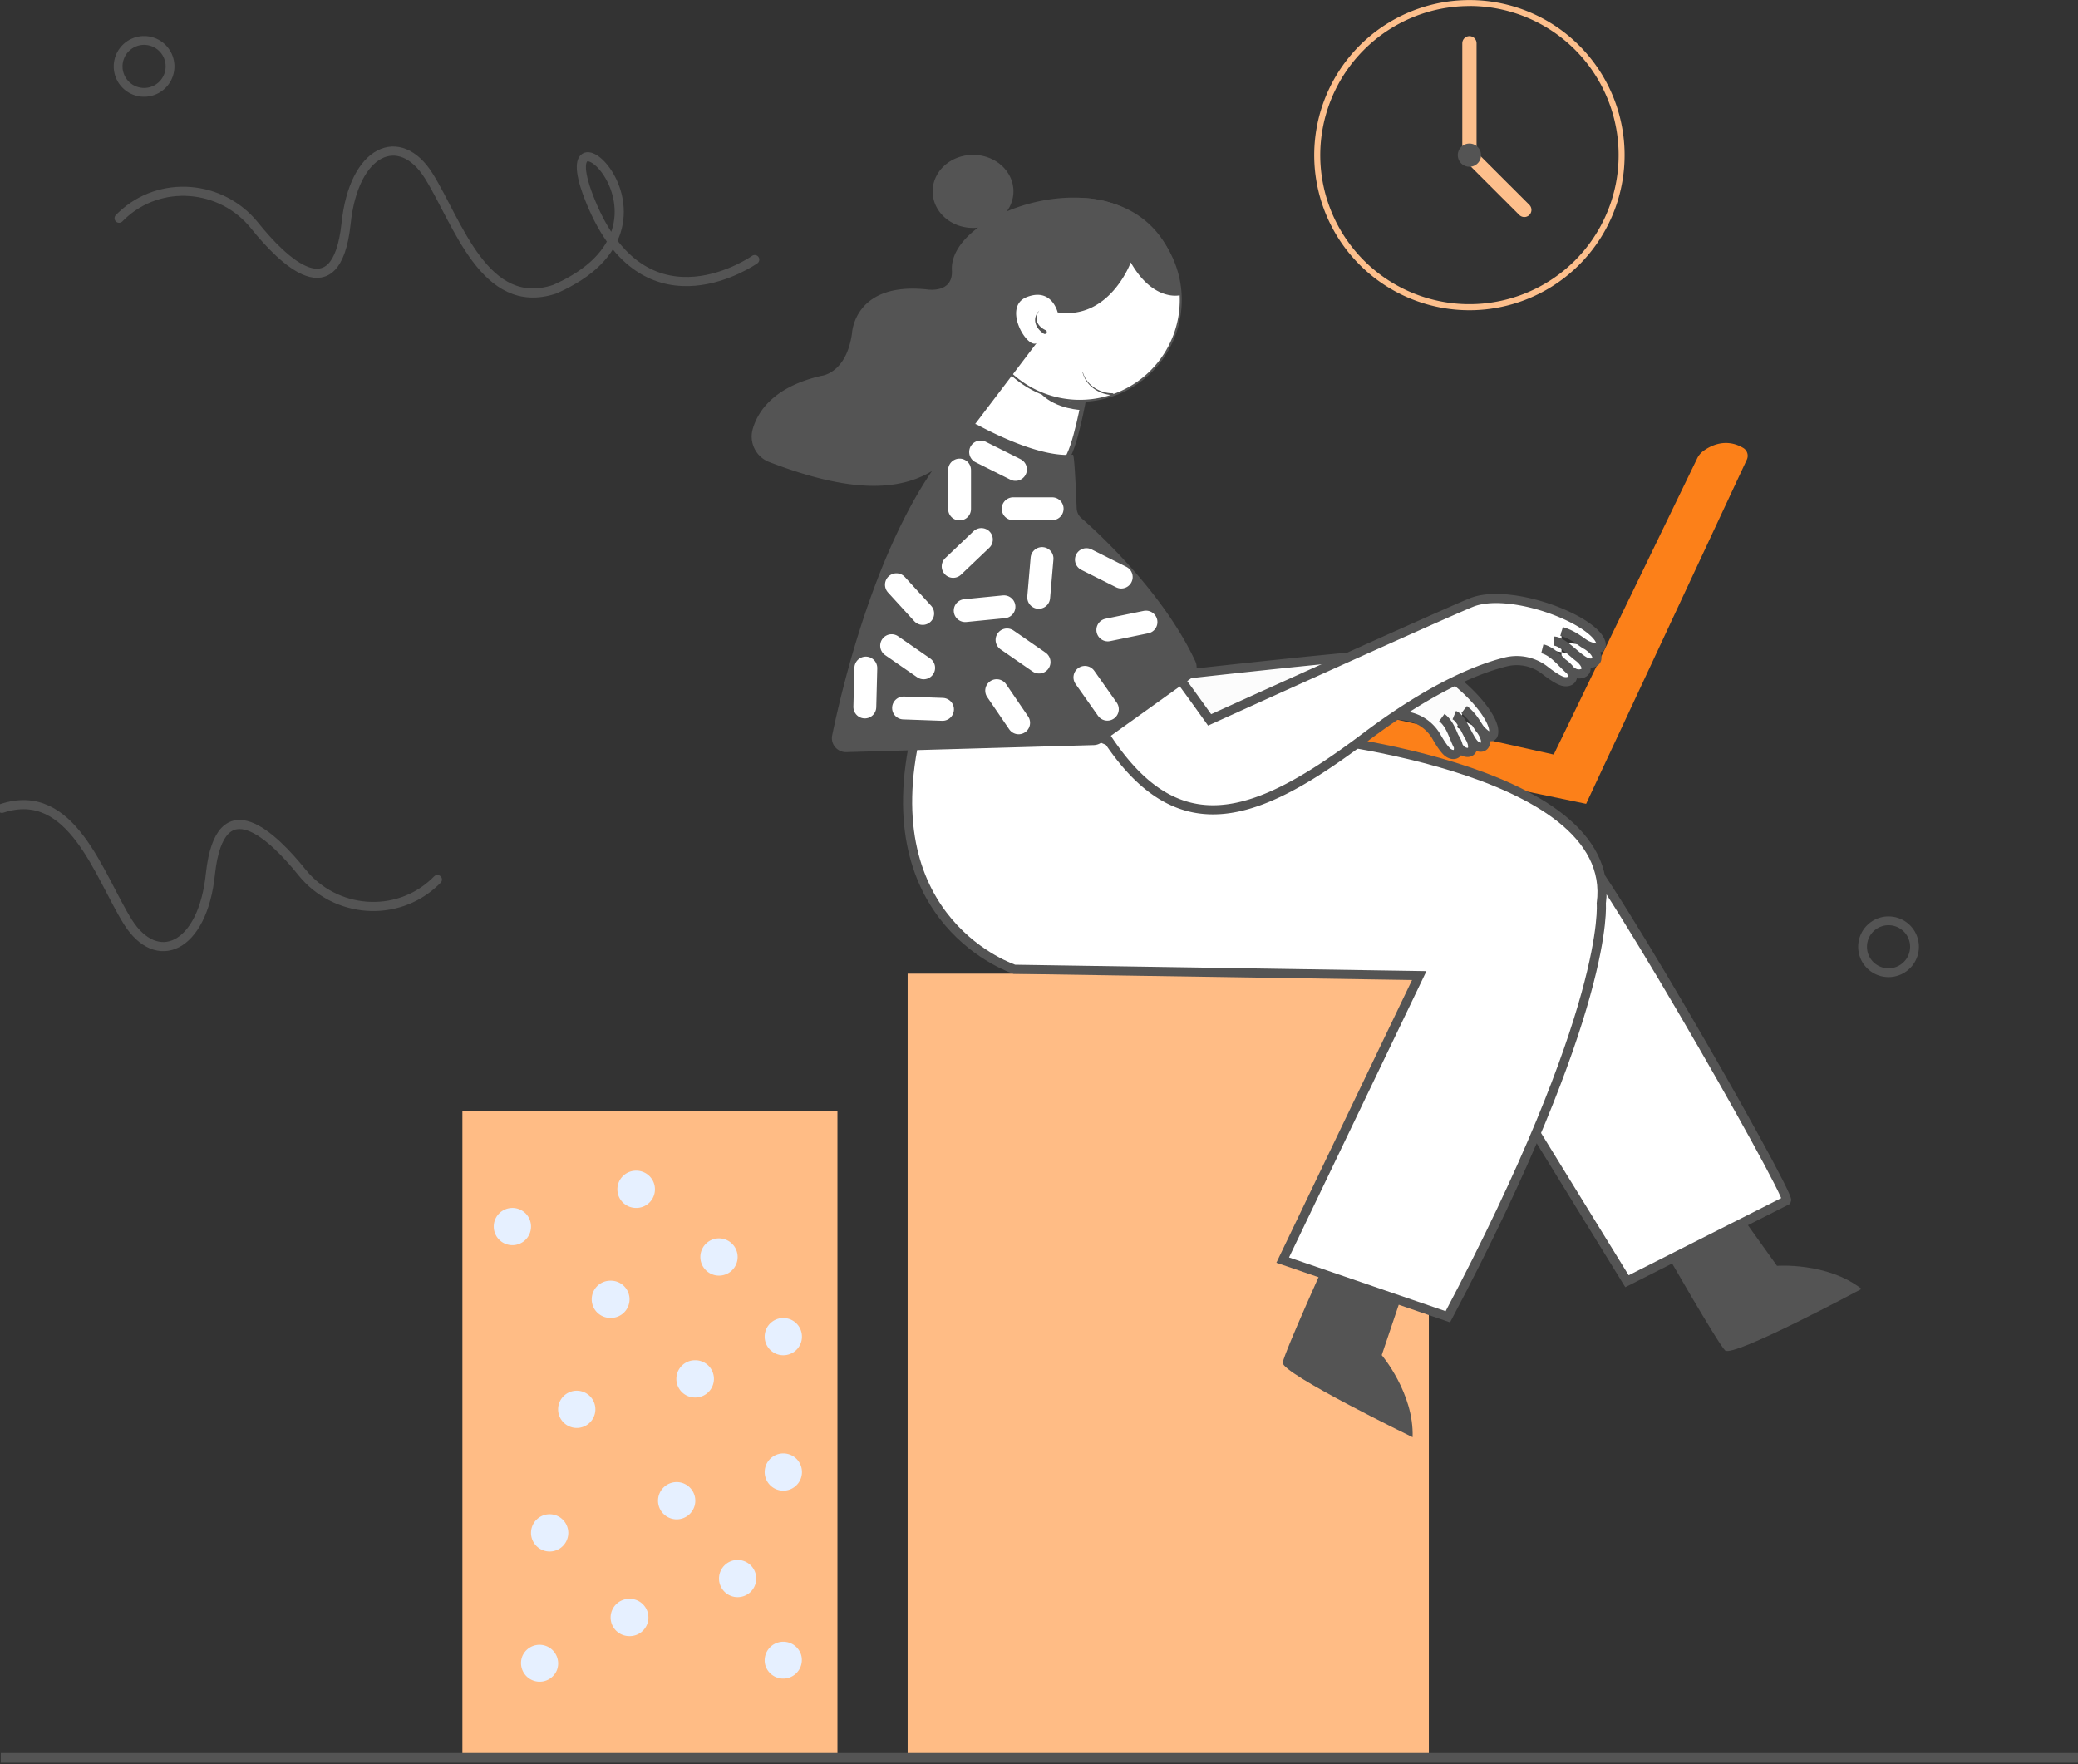
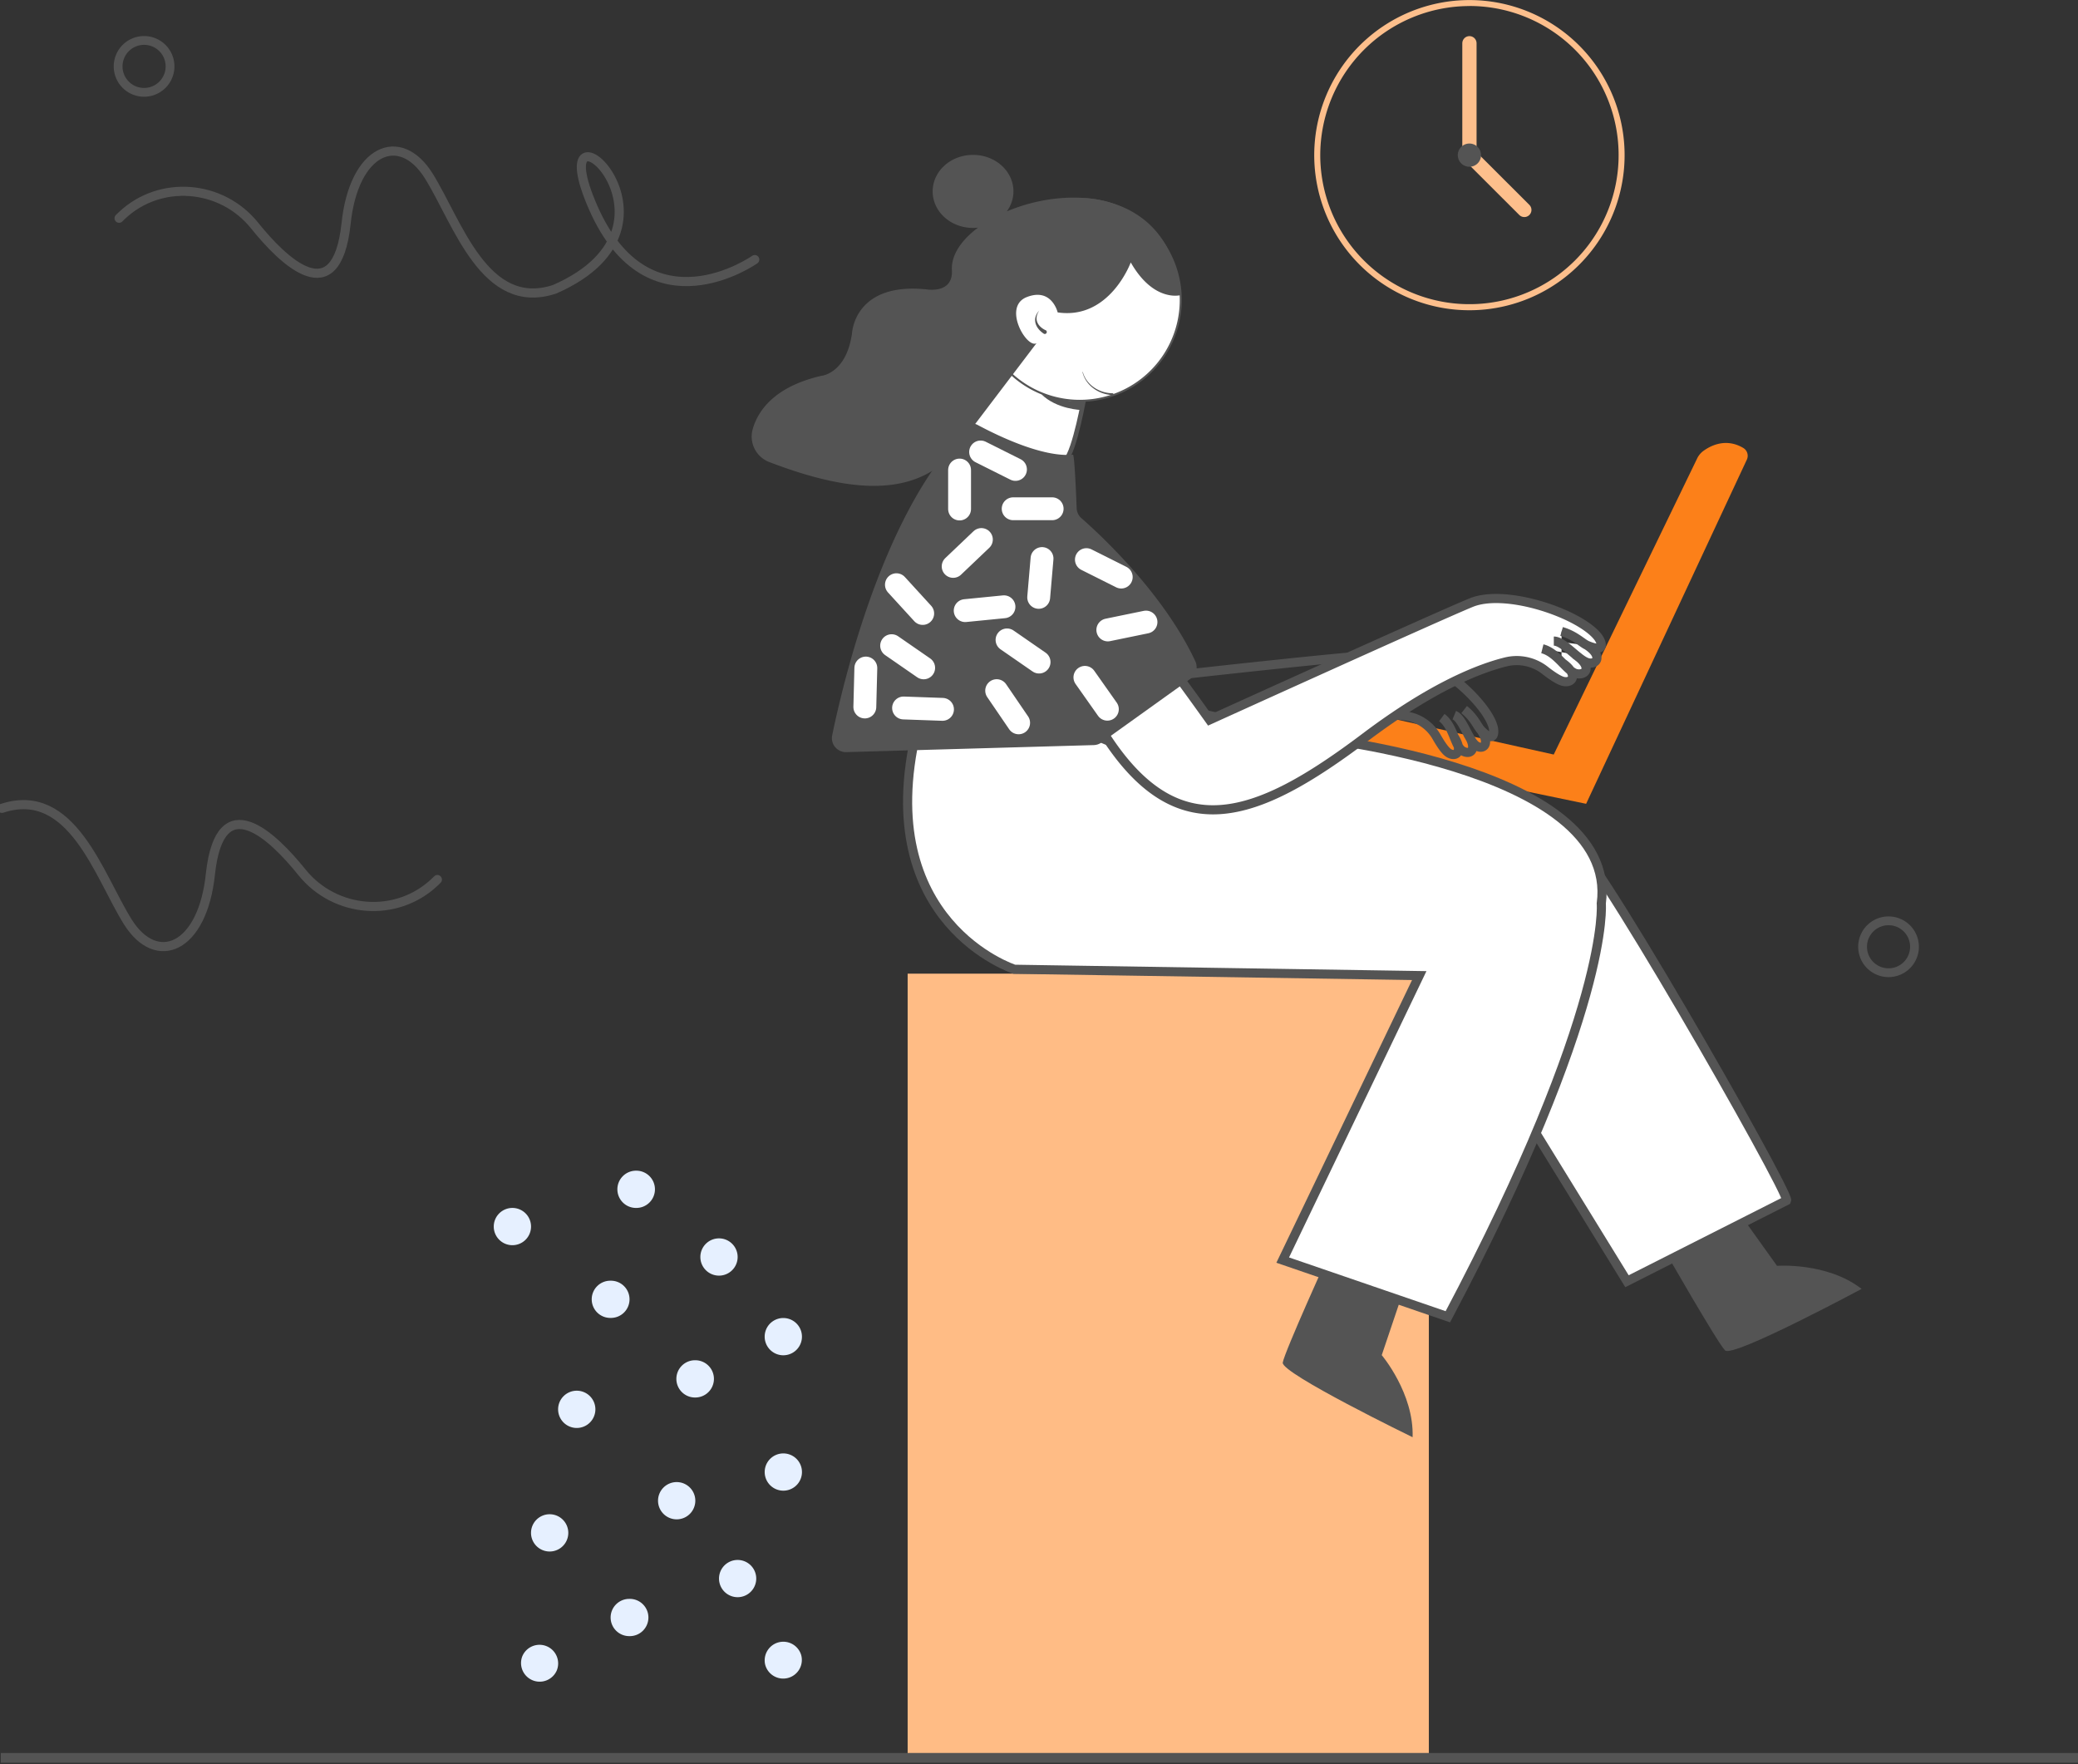
<svg xmlns="http://www.w3.org/2000/svg" width="437" height="371" fill="none">
  <rect width="100%" height="100%" fill="#333333" stroke="none" />
  <g clip-path="url(#a)">
    <path fill="#FC8019" d="m367.371 96.624-33.812 72.397-57.278-11.894 2.944-9.052 47.521 10.586 30.157-62.251a4.209 4.209 0 0 1 1.338-1.606c1.522-1.105 4.705-2.744 8.31-.643a1.92 1.92 0 0 1 .82 2.463Z" />
    <path fill="#FFBC85" d="M190.876 370.052h109.611V204.738H190.876v165.314Z" />
    <path fill="#545454" d="m295.024 271.772-4.445 13.179s6.813 8.048 6.489 17.26c0 0-27.672-13.448-27.31-15.688.362-2.24 9.799-23.03 9.799-23.03l15.467 8.279ZM365.608 254.857l8.092 11.317s10.513-.807 17.793 4.85c0 0-27.1 14.553-28.715 12.935-1.615-1.618-12.944-21.433-12.944-21.433l15.774-7.669Z" />
    <path fill="#fff" stroke="#545454" stroke-miterlimit="10" stroke-width="1.92" d="M330.014 176.442c1.837-3.58 46.423 74.431 45.709 75.99l-33.572 16.978-22.651-36.785 10.514-56.183Z" />
    <path fill="#fff" stroke="#545454" stroke-miterlimit="10" stroke-width="1.92" d="M272.063 154.572s68.586 6.111 64.684 35.411c0 0 2.069 22.029-32.265 86.903l-34.732-11.922 28.714-59.823-85.139-1.328s-30.098-9.695-20.606-50.06l39.417-8.46 39.927 9.279Z" />
    <path fill="#fff" stroke="#545454" stroke-miterlimit="10" stroke-width=".96" d="M228.086 83.075s-2.023 11.72-4.045 13.742c-2.023 2.022-8.491 2.022-8.491 2.022l-11.729-9.296 8.491-12.528 15.774 6.06Z" />
    <path fill="#fff" d="M230.488 83.99c11.576-1.878 19.436-12.777 17.557-24.344-1.879-11.567-12.786-19.422-24.361-17.545-11.575 1.878-19.436 12.777-17.557 24.344 1.879 11.568 12.786 19.423 24.361 17.545Z" />
    <path fill="#545454" d="M227.077 42.05c4.159 0 8.224 1.233 11.682 3.542a21.005 21.005 0 0 1 3.186 32.33 21.041 21.041 0 0 1-32.352-3.184 21.005 21.005 0 0 1-3.543-11.675 21.03 21.03 0 0 1 6.167-14.85 21.066 21.066 0 0 1 14.86-6.163Zm0-.42a21.459 21.459 0 0 0-11.916 3.612 21.434 21.434 0 0 0-9.12 22.002 21.436 21.436 0 0 0 16.852 16.84c4.16.827 8.473.402 12.392-1.22a21.445 21.445 0 0 0 9.625-7.894 21.42 21.42 0 0 0-2.667-27.062 21.456 21.456 0 0 0-15.166-6.278Z" />
-     <path fill="#FCFCFC" d="M305.832 150.378c1.72.706 2.86 4.783 4.294 6.169 1.434 1.387 3.516.24 1.35-2.967m-5.816 1.139c2.166 3.203.601 4.682-1.064 3.577-.736-.488-1.682-1.938-2.498-3.362a8.826 8.826 0 0 0-6.354-4.363c-5.169-.769-14.896-.966-30.633 3.178-25.653 6.749-41.848 6.135-46.462-19.819l17.487-4.476c.201.487 3.276 13.427 3.276 13.427s47.391-5.438 54.456-5.438c7.313 0 18.748 10.086 20.152 15.469.265 1.017.307 3.539-2.544.652-.753-.761-1.438-2.686-3.566-4.354m.719 5.106c2.166 3.202.656 4.597-1.064 3.572-1.632-.967-1.888-5.182-4.357-6.997" />
    <path stroke="#545454" stroke-miterlimit="10" stroke-width="1.92" d="M305.832 150.378c1.72.706 2.86 4.783 4.294 6.169 1.434 1.387 3.516.24 1.35-2.967m-5.816 1.139c2.166 3.203.601 4.682-1.064 3.577-.736-.488-1.682-1.938-2.498-3.362a8.826 8.826 0 0 0-6.354-4.363c-5.169-.769-14.896-.966-30.633 3.178-25.653 6.749-41.848 6.135-46.462-19.819l17.487-4.476c.201.487 3.276 13.427 3.276 13.427s47.391-5.438 54.456-5.438c7.313 0 18.748 10.086 20.152 15.469.265 1.017.307 3.539-2.544.652-.753-.761-1.438-2.686-3.566-4.354m.719 5.106c2.166 3.202.656 4.597-1.064 3.572-1.632-.967-1.888-5.182-4.357-6.997" />
    <path fill="#fff" d="M324.353 136.422c3.234.807 5.236 4.95 7.28 5.253 2.153.324 3.099-1.706-.421-4.043m2.561-1.929c3.507 2.333 1.888 4.354-.134 3.547-2.023-.807-4.854-4.446-6.876-4.446m7.01.899c3.507 2.333 1.888 4.354-.134 3.547-2.023-.807-4.854-4.446-6.876-4.446m1.619 4.446c3.503 2.337 2.523 4.467.42 4.043-.942-.189-2.523-1.261-3.898-2.341a9.632 9.632 0 0 0-8.205-1.778c-5.526 1.358-15.409 5.174-29.56 15.84-23.054 17.381-39.636 23.441-55.007-.807l15.774-11.725c.421.42 6.473 8.892 6.473 8.892s47.887-21.739 55.007-24.656c7.368-3.013 23.054 2.429 26.696 7.279.685.912 1.77 3.438-2.292 1.706-1.072-.458-2.561-2.101-5.391-2.921" />
    <path stroke="#545454" stroke-miterlimit="10" stroke-width="1.92" d="M324.353 136.422c3.234.807 5.236 4.95 7.28 5.253 2.153.324 3.099-1.706-.421-4.043m2.561-1.929c3.507 2.333 1.888 4.354-.134 3.547-2.023-.807-4.854-4.446-6.876-4.446m7.01.899c3.507 2.333 1.888 4.354-.134 3.547-2.023-.807-4.854-4.446-6.876-4.446m1.619 4.446c3.503 2.337 2.523 4.467.42 4.043-.942-.189-2.523-1.261-3.898-2.341a9.632 9.632 0 0 0-8.205-1.778c-5.526 1.358-15.409 5.174-29.56 15.84-23.054 17.381-39.636 23.441-55.007-.807l15.774-11.725c.421.42 6.473 8.892 6.473 8.892s47.887-21.739 55.007-24.656c7.368-3.013 23.054 2.429 26.696 7.279.685.912 1.77 3.438-2.292 1.706-1.072-.458-2.561-2.101-5.391-2.921" />
-     <path fill="#FFBC85" d="M97.242 369.85h78.873V233.638H97.242V369.85Z" />
    <path fill="#E6F0FF" d="M133.754 253.999a3.917 3.917 0 1 0 0-7.833 3.919 3.919 0 0 0-3.92 3.917 3.918 3.918 0 0 0 3.92 3.916ZM110.528 260.685a3.916 3.916 0 0 0 0-5.539 3.922 3.922 0 0 0-5.543 0 3.914 3.914 0 0 0 0 5.539 3.92 3.92 0 0 0 5.543 0ZM128.413 277.126a3.913 3.913 0 1 0 0-7.825 3.913 3.913 0 1 0 0 7.825ZM124.061 299.117a3.916 3.916 0 0 0 0-5.539 3.922 3.922 0 0 0-5.543 0 3.914 3.914 0 0 0 0 5.539 3.92 3.92 0 0 0 5.543 0ZM118.363 325.095a3.914 3.914 0 0 0 0-5.539 3.92 3.92 0 0 0-5.543 0 3.916 3.916 0 0 0 0 5.539 3.92 3.92 0 0 0 5.543 0ZM132.333 344.038a3.918 3.918 0 1 0 0-7.833 3.918 3.918 0 0 0-3.92 3.916 3.919 3.919 0 0 0 3.92 3.917ZM117.084 351.268c.824-2-.131-4.289-2.132-5.113a3.921 3.921 0 0 0-5.117 2.132 3.92 3.92 0 0 0 7.249 2.981ZM145.075 318.332a3.914 3.914 0 0 0 0-5.539 3.92 3.92 0 0 0-5.543 0 3.916 3.916 0 0 0 0 5.539 3.922 3.922 0 0 0 5.543 0ZM146.219 293.86a3.918 3.918 0 0 0 3.92-3.916 3.918 3.918 0 0 0-3.92-3.917 3.917 3.917 0 1 0 0 7.833ZM167.166 284.132a3.915 3.915 0 0 0 .633-5.503 3.922 3.922 0 0 0-5.507-.633 3.915 3.915 0 0 0-.633 5.503 3.922 3.922 0 0 0 5.507.633ZM167.17 312.602a3.915 3.915 0 0 0 .633-5.503 3.922 3.922 0 0 0-5.506-.633 3.915 3.915 0 0 0-.634 5.503 3.922 3.922 0 0 0 5.507.633ZM155.122 335.848a3.914 3.914 0 1 0-3.915-3.913 3.914 3.914 0 0 0 3.915 3.913ZM165.706 352.834a3.915 3.915 0 0 0 2.792-4.784 3.92 3.92 0 0 0-7.58 1.994 3.919 3.919 0 0 0 4.788 2.79ZM153.976 267.085a3.914 3.914 0 0 0 0-5.539 3.92 3.92 0 0 0-5.543 0 3.916 3.916 0 0 0 0 5.539 3.92 3.92 0 0 0 5.543 0Z" />
    <path stroke="#545454" stroke-linecap="round" stroke-miterlimit="10" stroke-width="1.92" d="M158.722 54.582s-22.247 15.764-33.976-10.926c-11.729-26.69 23.601 3.303-8.125 17.175-14.719 4.85-20.392-14.145-26.46-23.845-6.069-9.7-15.775-5.627-17.39 10.116-2.052 18.751-13.243 7.77-19.244.31-6.947-8.636-19.867-9.69-27.916-2.075l-.567.554M.404 169.974c14.719-4.849 20.392 14.146 26.456 23.846 6.065 9.699 15.775 5.66 17.394-10.087 2.052-18.751 13.243-7.77 19.244-.31 6.947 8.636 19.862 9.695 27.916 2.076.189-.181.378-.362.567-.551" />
    <path stroke="#545454" stroke-miterlimit="10" stroke-width="2.88" d="M437 370.052H.168" />
    <path fill="#545454" d="M161.766 97.153c15.847 6.073 29.691 7.804 38.413-1.546l17.797-23.446c-2.022 1.223-7.267-7.678-2.022-9.703 5.244-2.026 6.472 3.231 6.472 3.231 10.934 1.618 15.371-10.506 15.371-10.506 4.853 8.49 10.513 6.871 10.513 6.871-2.149-22.021-23.046-23.345-36.587-17.604a7.105 7.105 0 0 0 1.404-4.203c0-4.24-3.784-7.678-8.495-7.678-4.71 0-8.495 3.438-8.495 7.678s3.785 7.682 8.495 7.682c.349 0 .697-.02 1.043-.063-3.507 2.614-5.673 5.775-5.492 8.956.286 4.988-5.257 4.039-5.257 4.039-15.375-1.631-15.757 9.279-15.757 9.279-1.216 8.489-6.473 8.892-6.473 8.892-9.819 2.282-13.264 7.27-14.399 11.183a5.744 5.744 0 0 0 3.469 6.938Z" />
    <path fill="#545454" d="M225.635 95.607c.323-.034.664 8.06.786 11.254a2.909 2.909 0 0 0 1.001 2.102c3.701 3.231 17.242 15.675 23.971 30.123a2.939 2.939 0 0 1-.967 3.589l-18.778 13.448a2.947 2.947 0 0 1-1.627.551l-52.072 1.479a2.956 2.956 0 0 1-2.315-1.054 2.944 2.944 0 0 1-.629-2.464c2.204-10.678 9.732-42.42 24.602-60.432a2.8 2.8 0 0 0 .311-.462l1.716-3.185a2.945 2.945 0 0 1 3.966-1.198c4.437 2.383 13.747 6.846 20.035 6.25Z" />
    <path stroke="#fff" stroke-linecap="round" stroke-miterlimit="10" stroke-width="4.81" d="M201.798 98.839v8.19M221.265 106.979h-8.196M200.448 119.099l5.934-5.648M219.137 117.448l-.702 8.161M228.469 117.674l7.326 3.669M232.973 132.459l8.028-1.652M228.154 142.431l4.722 6.695M206.222 95.04l7.33 3.668M188.517 122.953l5.526 6.043M202.98 128.399l8.154-.807M211.778 134.556l6.737 4.66M187.508 135.77l6.737 4.661M182.083 140.473l-.21 8.186M198.207 149.16l-8.188-.29M214.217 151.992l-4.618-6.766" />
    <path fill="#545454" d="M218.582 65.265c-1.19 1.68-.496 3.274 1.224 4.131a.421.421 0 1 1-.375.719c-1.766-1.206-2.447-3.182-.841-4.85h-.008ZM233.953 83.075c-2.864-.126-5.631-1.98-6.308-4.841 0-.01.003-.018.01-.024a.031.031 0 0 1 .023-.01c.009 0 .018.004.024.01.007.006.01.015.01.024.753 2.731 3.491 4.446 6.249 4.455a.21.21 0 1 1 0 .42l-.008-.034Z" />
    <path stroke="#545454" stroke-linecap="round" stroke-miterlimit="10" stroke-width="1.85" d="M397.158 204.536a5.457 5.457 0 0 0 5.458-5.455 5.457 5.457 0 0 0-5.458-5.455 5.457 5.457 0 0 0-5.459 5.455 5.457 5.457 0 0 0 5.459 5.455ZM30.3 19.416a5.457 5.457 0 0 0 5.459-5.455A5.457 5.457 0 0 0 30.3 8.506a5.457 5.457 0 0 0-5.458 5.455 5.457 5.457 0 0 0 5.458 5.455Z" />
-     <path fill="#545454" d="M227.481 86.215s-5.257-.106-8.495-3.341c0 0 6.068 2.02 8.697 1.45l-.202 1.89Z" />
+     <path fill="#545454" d="M227.481 86.215s-5.257-.106-8.495-3.341c0 0 6.068 2.02 8.697 1.45Z" />
    <path fill="#FDBF8C" d="M309.016 1.26c6.205 0 12.27 1.838 17.43 5.282a31.337 31.337 0 0 1 4.762 48.234 31.393 31.393 0 0 1-34.187 6.803 31.37 31.37 0 0 1-14.082-11.543 31.342 31.342 0 0 1-5.292-17.416 31.376 31.376 0 0 1 9.199-22.154 31.418 31.418 0 0 1 22.17-9.193m0-1.26a32.65 32.65 0 0 0-18.131 5.496 32.617 32.617 0 0 0-12.02 14.636 32.585 32.585 0 0 0-1.856 18.843 32.61 32.61 0 0 0 8.932 16.697 32.645 32.645 0 0 0 35.566 7.067 32.628 32.628 0 0 0 14.645-12.013 32.589 32.589 0 0 0 3.014-30.598A32.63 32.63 0 0 0 309.016.013Z" />
    <path stroke="#FDBF8C" stroke-linecap="round" stroke-linejoin="round" stroke-width="3" d="M309.02 9.094v23.517M320.564 44.143 309.02 32.611" />
    <path fill="#545454" d="M311.459 32.62a2.44 2.44 0 0 1-1.505 2.259 2.445 2.445 0 0 1-3.334-1.777 2.435 2.435 0 0 1 1.038-2.508 2.444 2.444 0 0 1 3.801 2.026Z" />
  </g>
  <defs>
    <clipPath id="a">
      <path fill="#fff" d="M0 0h437v370.657H0z" />
    </clipPath>
  </defs>
</svg>